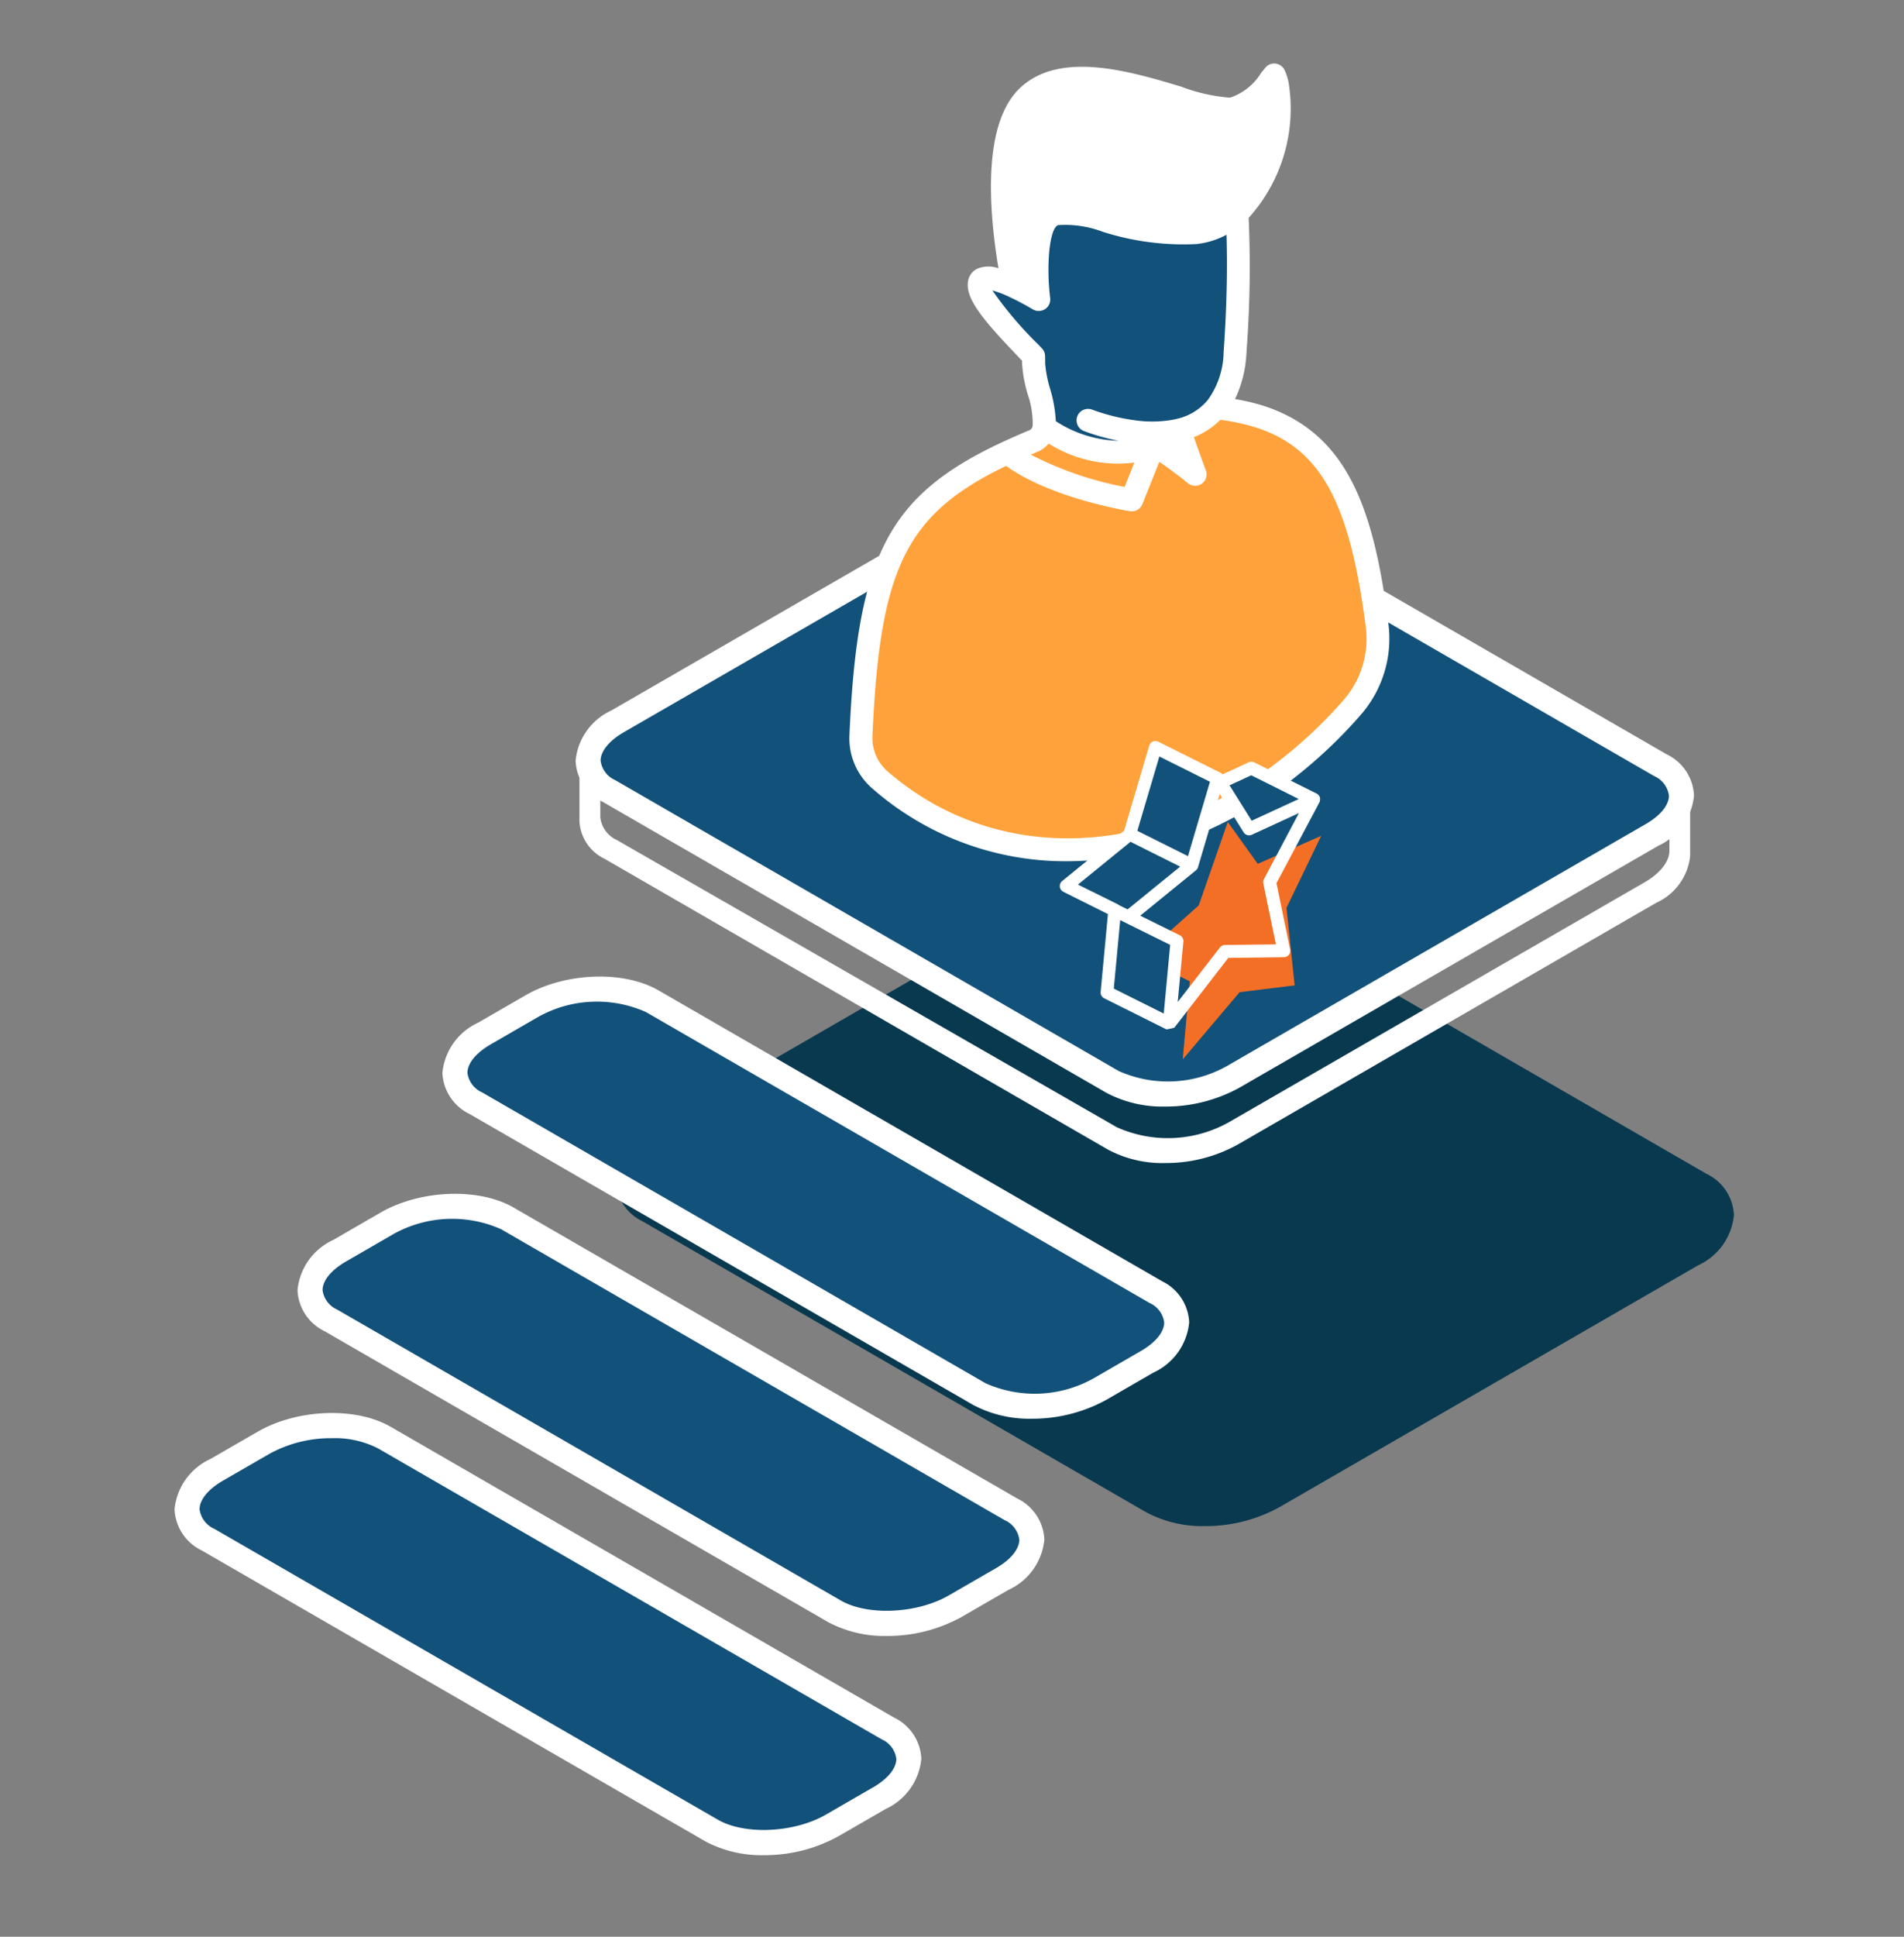
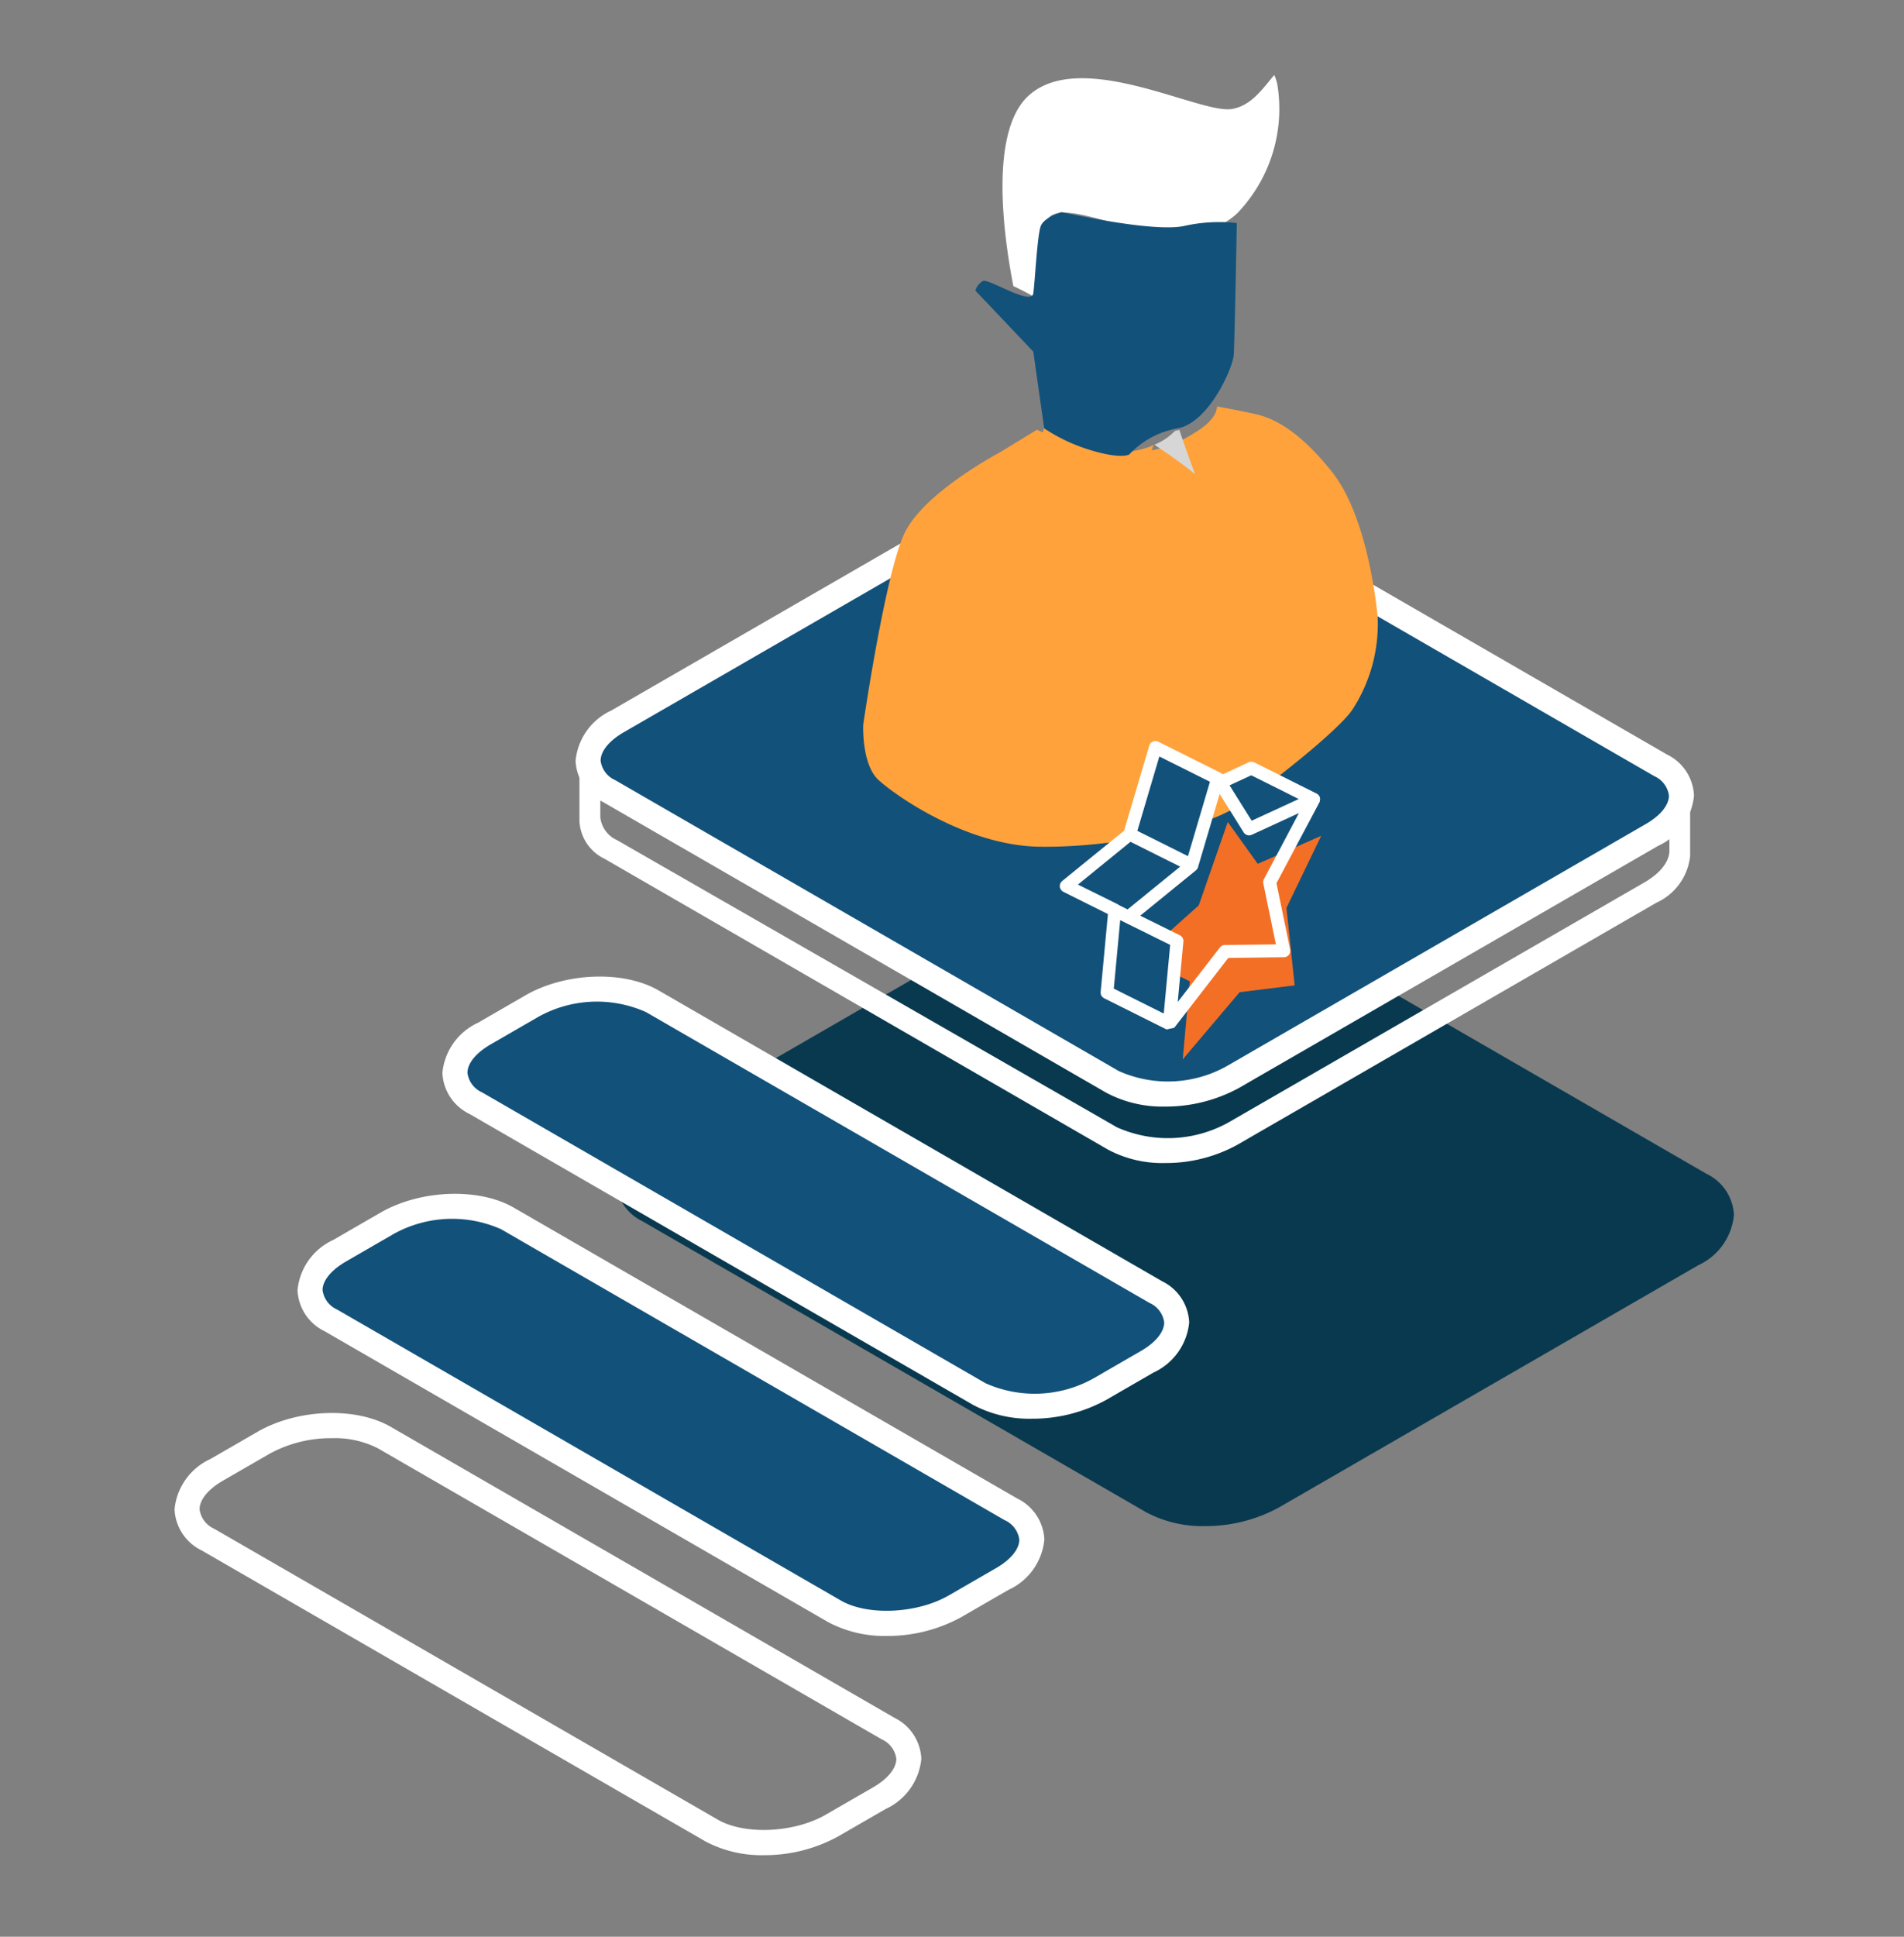
<svg xmlns="http://www.w3.org/2000/svg" id="img-people-beremarkable" width="120" height="122" viewBox="0 0 120 122">
  <rect x="0" y="0" width="120" height="122" fill="#808080" stroke="none" />
  <rect id="Rectangle_4154" data-name="Rectangle 4154" width="120" height="122" fill="#fff" opacity="0" />
  <g id="Group_4737" data-name="Group 4737" transform="translate(-3653.547 -3971.658)">
    <path id="Path_25014" data-name="Path 25014" d="M3761.826,4046.9l-31.737-18.325c-2.2-1.267-5.888-1.127-8.387.318l-26.4,15.239a3.885,3.885,0,0,0-2.255,3.167,3.013,3.013,0,0,0,1.71,2.588l31.736,18.324a7.546,7.546,0,0,0,3.7.871,9.63,9.63,0,0,0,4.686-1.186l26.4-15.242a3.884,3.884,0,0,0,2.256-3.166A3.024,3.024,0,0,0,3761.826,4046.9Z" transform="translate(-0.707 -1.291)" fill="#09394f" />
    <g id="Group_4701" data-name="Group 4701" transform="translate(3664.547 3999.995)">
      <g id="Group_4698" data-name="Group 4698" transform="translate(0.79 0.792)">
        <path id="Path_25016" data-name="Path 25016" d="M3758.87,4020.508a2.259,2.259,0,0,1,1.315,1.906,3.124,3.124,0,0,1-1.861,2.482l-26.4,15.242c-2.251,1.3-5.651,1.439-7.6.314l-31.737-18.324a2.255,2.255,0,0,1-1.315-1.9,3.124,3.124,0,0,1,1.861-2.484l26.4-15.237a8.442,8.442,0,0,1,7.6-.318Z" transform="translate(-3666 -4001.425)" fill="#12517a" />
        <path id="Path_25017" data-name="Path 25017" d="M3726.845,4054.535c1.947,1.125,1.706,3.089-.546,4.387l-2.975,1.719c-2.251,1.3-5.651,1.439-7.6.314l-31.736-18.324c-1.95-1.125-1.706-3.089.545-4.388l2.976-1.719c2.252-1.3,5.651-1.439,7.6-.314Z" transform="translate(-3665.786 -4002.27)" fill="#12517a" />
        <path id="Path_25018" data-name="Path 25018" d="M3717.48,4068c1.947,1.122,1.7,3.086-.545,4.384l-2.979,1.719c-2.248,1.3-5.651,1.439-7.6.317l-31.74-18.324c-1.947-1.125-1.7-3.089.549-4.388l2.977-1.719c2.25-1.3,5.651-1.439,7.6-.318Z" transform="translate(-3665.554 -4002.603)" fill="#12517a" />
-         <path id="Path_25019" data-name="Path 25019" d="M3709.533,4082.55c1.948,1.125,1.7,3.091-.545,4.388l-2.979,1.72c-2.248,1.3-5.651,1.439-7.6.314l-31.739-18.325c-1.948-1.125-1.7-3.089.545-4.387l2.979-1.719c2.247-1.3,5.651-1.439,7.6-.314Z" transform="translate(-3665.357 -4002.964)" fill="#12517a" />
      </g>
      <g id="Group_4700" data-name="Group 4700">
        <g id="Group_4699" data-name="Group 4699" transform="translate(0 33.18)">
          <path id="Path_25020" data-name="Path 25020" d="M3709.908,4082.021l-31.74-18.325c-2.2-1.27-5.881-1.131-8.387.314l-2.979,1.72a3.888,3.888,0,0,0-2.254,3.165,3.023,3.023,0,0,0,1.709,2.59l31.74,18.324a7.539,7.539,0,0,0,3.7.873,9.638,9.638,0,0,0,4.684-1.187l2.978-1.719a3.887,3.887,0,0,0,2.255-3.166A3.023,3.023,0,0,0,3709.908,4082.021Zm.131,2.589c0,.6-.535,1.261-1.466,1.8l-2.979,1.719c-1.992,1.15-5.112,1.294-6.809.314l-31.739-18.324a1.566,1.566,0,0,1-.921-1.223c0-.6.534-1.26,1.465-1.8l2.98-1.719a8.041,8.041,0,0,1,3.911-.962,5.939,5.939,0,0,1,2.9.647l31.739,18.324A1.566,1.566,0,0,1,3710.039,4084.61Z" transform="translate(-3664.547 -4035.337)" fill="#fff" />
          <path id="Path_25021" data-name="Path 25021" d="M3717.856,4067.863l-31.741-18.328c-2.2-1.267-5.882-1.125-8.387.318l-2.975,1.719a3.888,3.888,0,0,0-2.258,3.166,3.018,3.018,0,0,0,1.708,2.589l31.74,18.325a7.546,7.546,0,0,0,3.7.869,9.648,9.648,0,0,0,4.688-1.187l2.978-1.719a3.883,3.883,0,0,0,2.255-3.167A3.018,3.018,0,0,0,3717.856,4067.863Zm.13,2.586c0,.6-.533,1.26-1.465,1.8l-2.979,1.719c-1.994,1.151-5.112,1.3-6.809.318l-31.74-18.325a1.562,1.562,0,0,1-.919-1.222c0-.6.536-1.26,1.469-1.8l2.975-1.72a7.6,7.6,0,0,1,6.809-.318l31.74,18.329A1.56,1.56,0,0,1,3717.985,4070.449Z" transform="translate(-3664.744 -4034.986)" fill="#fff" />
          <path id="Path_25022" data-name="Path 25022" d="M3727.219,4053.831l-31.74-18.324c-2.2-1.271-5.883-1.133-8.388.313l-2.975,1.719a3.885,3.885,0,0,0-2.258,3.165,3.023,3.023,0,0,0,1.712,2.59l31.736,18.325a7.558,7.558,0,0,0,3.7.87,9.655,9.655,0,0,0,4.686-1.184l2.976-1.72a3.885,3.885,0,0,0,2.256-3.162A3.025,3.025,0,0,0,3727.219,4053.831Zm.131,2.591c0,.6-.534,1.26-1.466,1.8l-2.975,1.72a7.6,7.6,0,0,1-6.814.315l-31.736-18.325a1.565,1.565,0,0,1-.922-1.224c0-.605.534-1.26,1.468-1.8l2.975-1.72a7.589,7.589,0,0,1,6.809-.314l31.74,18.324A1.563,1.563,0,0,1,3727.35,4056.422Z" transform="translate(-3664.976 -4034.638)" fill="#fff" />
        </g>
        <path id="Path_25023" data-name="Path 25023" d="M3759.245,4019.8l-31.738-18.325c-2.2-1.267-5.888-1.127-8.385.318l-26.4,15.238a3.89,3.89,0,0,0-2.255,3.168,3.014,3.014,0,0,0,1.71,2.588l31.736,18.324a7.548,7.548,0,0,0,3.7.871,9.639,9.639,0,0,0,4.687-1.186l26.4-15.24a3.888,3.888,0,0,0,2.255-3.167A3.025,3.025,0,0,0,3759.245,4019.8Zm.131,2.589c0,.607-.533,1.261-1.466,1.8l-26.395,15.241a7.6,7.6,0,0,1-6.814.314l-31.738-18.325a1.555,1.555,0,0,1-.919-1.219c0-.606.535-1.263,1.466-1.8l26.4-15.239a8,8,0,0,1,3.9-.977,5.943,5.943,0,0,1,2.905.66l31.736,18.324A1.564,1.564,0,0,1,3759.375,4022.393Z" transform="translate(-3665.19 -4000.614)" fill="#fff" />
        <path id="Path_25024" data-name="Path 25024" d="M3727.623,4046.023a7.277,7.277,0,0,1-3.583-.838l-31.736-18.324a2.782,2.782,0,0,1-1.588-2.378v-3.8a.545.545,0,0,1,.546-.545,1.016,1.016,0,0,1,.769.777l0,3.328a1.779,1.779,0,0,0,1.042,1.433l31.513,18.093a7.871,7.871,0,0,0,7.058-.315l26.179-15.1c1.01-.583,1.588-1.315,1.588-2.01l0-3.329a.9.9,0,0,1,.762-.687.546.546,0,0,1,.545.545v3.8a3.656,3.656,0,0,1-2.134,2.955l-26.395,15.241A9.343,9.343,0,0,1,3727.623,4046.023Z" transform="translate(-3665.196 -4001.098)" fill="#fff" />
      </g>
    </g>
    <g id="Group_4703" data-name="Group 4703" transform="translate(3707.083 3975.658)">
      <g id="Group_4702" data-name="Group 4702" transform="translate(0.864 0.722)">
        <path id="Path_25025" data-name="Path 25025" d="M3717.678,4000.7s-4.785,2.514-6.015,5.085-2.609,12.075-2.609,12.075-.112,2.5.969,3.486,5.557,4.141,10.174,4.2,10.33-1.128,12.506-2.59,6.314-4.764,7.172-6.031a9.885,9.885,0,0,0,1.6-5.9c-.224-2.188-.969-6.7-2.87-9.083s-3.466-3.354-4.845-3.653-2.413-.476-2.413-.476.087.781-1.378,1.635a7.577,7.577,0,0,1-4.771,1.247,18.61,18.61,0,0,1-5.2-1.415Z" transform="translate(-3709.05 -3976.93)" fill="#ffa23b" />
-         <path id="Path_25026" data-name="Path 25026" d="M3727.842,4000.266l-.016.039.045-.021Z" transform="translate(-3709.516 -3976.991)" fill="#d7d6d6" />
        <path id="Path_25027" data-name="Path 25027" d="M3729.17,3999.389a3.8,3.8,0,0,1-1.3.872c.152.1.876.578,1.614,1.117.332.245.668.5.953.745,0,0-.513-1.372-.993-2.8C3729.355,3999.35,3729.263,3999.371,3729.17,3999.389Z" transform="translate(-3709.517 -3976.968)" fill="#d7d6d6" />
        <path id="Path_25028" data-name="Path 25028" d="M3719.688,3977.716c-2.469,2.272-1.564,8.815-.948,11.982a17.984,17.984,0,0,1,1.6.846s-.563-4.7.913-5.349,5.22,1.522,8.96,1.131a4.655,4.655,0,0,0,2.623-1.2,9.484,9.484,0,0,0,2.553-8.061,2.529,2.529,0,0,0-.207-.664c-.765.916-1.459,1.933-2.664,2.141C3730.518,3978.889,3722.992,3974.671,3719.688,3977.716Z" transform="translate(-3709.274 -3976.399)" fill="#fff" />
        <path id="Path_25029" data-name="Path 25029" d="M3718.378,4000.741l.009.021c2.607,2.131,7.82,2.969,7.82,2.969l1.385-3.453c-1.368.595-3.736.939-6.911-1.1a1.067,1.067,0,0,1-.67.851Q3719.152,4000.383,3718.378,4000.741Z" transform="translate(-3709.282 -3976.964)" fill="#ffa23b" />
        <path id="Path_25197" data-name="Path 25197" d="M12.51,8.64s5.711,1.291,7.689.879a10.182,10.182,0,0,1,3.352-.192s-.139,7.47-.193,8.294-1.564,4.284-3.542,4.641a5.466,5.466,0,0,0-3.049,1.648s-.5.3-2.335-.247a11.028,11.028,0,0,1-3.021-1.4l-.687-4.834L7.073,13.583a1.056,1.056,0,0,1,.466-.6c.357-.192,3.075,1.593,3.186.769s.249-3.653.468-4.229S12.51,8.64,12.51,8.64Z" fill="#12517a" />
      </g>
-       <path id="Path_25030" data-name="Path 25030" d="M3742.138,4010.979c-.9-7.116-2.5-11.886-7.647-13.682a12.691,12.691,0,0,0-2.026-.5,7.458,7.458,0,0,0,.717-2.834c.012-.139.019-.273.027-.407a70.858,70.858,0,0,0,.118-8.175,10.274,10.274,0,0,0,2.528-8.451,3.258,3.258,0,0,0-.264-.854.713.713,0,0,0-.558-.409.7.7,0,0,0-.651.251l-.271.331a3.632,3.632,0,0,1-1.964,1.561,10.923,10.923,0,0,1-3.055-.687c-3.21-.965-7.612-2.288-10.139.043-2.335,2.148-2.071,7.3-1.395,11.393a1.872,1.872,0,0,0-1.351.031,1.06,1.06,0,0,0-.561.751c-.232,1.17,1.125,2.662,3.36,5l.041.042v.188a8.5,8.5,0,0,0,.359,1.939,5.667,5.667,0,0,1,.308,1.946.354.354,0,0,1-.238.316c-.579.242-1.136.487-1.659.729-7.177,3.339-9.162,7.137-9.652,18.47a4.174,4.174,0,0,0,1.438,3.352,18.479,18.479,0,0,0,12.3,4.587h0a21.589,21.589,0,0,0,8.652-1.868,26.227,26.227,0,0,0,5.465-3.243,30.392,30.392,0,0,0,4.361-4.1A7.3,7.3,0,0,0,3742.138,4010.979Zm-12.247-25.388a15.4,15.4,0,0,1-5.391-.729c-1.6-.42-2.864-.752-3.784-.344-1.312.58-1.525,2.809-1.444,4.737-.045-.024-.09-.046-.136-.068-.505-2.724-1.372-8.962.8-10.958,1.925-1.771,5.867-.586,8.751.278a10.044,10.044,0,0,0,3.713.727,3.786,3.786,0,0,0,2.123-1.243,8.522,8.522,0,0,1-2.408,6.578A3.915,3.915,0,0,1,3729.891,3985.59Zm-9.4,5.543a.727.727,0,0,0,.325-.693c-.262-2.18-.029-4.374.488-4.6a6.656,6.656,0,0,1,2.834.421,16.7,16.7,0,0,0,5.909.769,5.132,5.132,0,0,0,1.882-.586c.065,2.117.013,4.478-.155,7.022l-.027.394a5.271,5.271,0,0,1-.978,2.968,3.52,3.52,0,0,1-1.982,1.216c-.079.019-.161.038-.24.053a7.547,7.547,0,0,1-2.426.029,12.576,12.576,0,0,1-2.651-.661.721.721,0,0,0-.551.007.723.723,0,0,0-.38.948.72.72,0,0,0,.4.387,13.438,13.438,0,0,0,2.2.619,7.621,7.621,0,0,1-3.966-1.237,8.606,8.606,0,0,0-.361-2.04,7.61,7.61,0,0,1-.312-1.588s0-.374-.006-.485a.727.727,0,0,0-.2-.479l-.245-.256a23.549,23.549,0,0,1-2.876-3.389,6.393,6.393,0,0,1,1.032.39,17.176,17.176,0,0,1,1.523.806A.73.73,0,0,0,3720.487,3991.133Zm.233,8.469a8.208,8.208,0,0,0,5.4,1.193l-.616,1.535a21.67,21.67,0,0,1-5.909-2.032c.143-.062.288-.127.439-.189A1.739,1.739,0,0,0,3720.72,3999.6Zm5.9,3.814,1.07-2.666c.252.173.547.38.842.6l.037.03c.363.264.669.5.91.709a.739.739,0,0,0,.883.043.726.726,0,0,0,.255-.861c-.051-.136-.383-1.033-.746-2.077a4.817,4.817,0,0,0,1.663-1.089,12.133,12.133,0,0,1,2.479.559c3.892,1.358,5.7,4.747,6.69,12.5a5.856,5.856,0,0,1-1.4,4.593,28.977,28.977,0,0,1-4.154,3.9,24.7,24.7,0,0,1-5.163,3.063c-6.914,3.013-14.178,2.087-19.432-2.482a2.779,2.779,0,0,1-.944-2.2c.459-10.611,2.118-13.994,8.425-17.034,2.8,2.029,7.6,2.822,7.8,2.854A.712.712,0,0,0,3726.623,4003.416Z" transform="translate(-3708.165 -3975.658)" fill="#fff" />
    </g>
    <path id="Path_25031" data-name="Path 25031" d="M3731.292,4021.948l-1.458,5.367-3.41,3.5,3.182,1.309-.1,4.933,3.28-4.472,3.429-.67-.857-4.83,1.865-4.68-3.864,2.039Z" transform="matrix(0.998, 0.07, -0.07, 0.998, 288.635, -251.657)" fill="#f36f25" />
    <g id="Group_4704" data-name="Group 4704" transform="matrix(0.996, 0.087, -0.087, 0.996, 3721.17, 4017.872)">
      <path id="Path_25032" data-name="Path 25032" d="M3737.11,4022.364l-4.155-1.624-1.82,1.005-4.126-1.565-1.262,5.351-3.53,3.729,3.385,1.382-.363,4.78s4.149,1.9,4.149,1.794.109-5.132.109-5.132l-3.32-1.442,3.787-3.6,1.207-4.861,2.075,2.221Z" transform="translate(-3721.784 -4019.634)" fill="#12517a" />
      <path id="Path_25033" data-name="Path 25033" d="M3730.55,4027.6a.462.462,0,0,0,.029-.078.414.414,0,0,1-.017.057A.247.247,0,0,1,3730.55,4027.6Z" transform="translate(-3721.99 -4019.816)" fill="#fff" />
      <path id="Path_25034" data-name="Path 25034" d="M3737.645,4022.336v-.006a.421.421,0,0,0-.021-.068l-.01-.019a.23.23,0,0,0-.024-.044l-.014-.021a.33.33,0,0,0-.03-.036l-.019-.02a.353.353,0,0,0-.044-.035l-.014-.01a.4.4,0,0,0-.064-.034h0l-.005,0-4.082-1.613a.4.4,0,0,0-.35.024l-1.574.9a.326.326,0,0,0-.034-.028l-.019-.015a.372.372,0,0,0-.075-.042h0l-.009,0-4.084-1.612a.408.408,0,0,0-.343.021.4.4,0,0,0-.2.276l-1.113,5.472-3.617,3.507,0,0a.431.431,0,0,0-.059.073l-.012.021a.327.327,0,0,0-.027.063.17.17,0,0,0-.009.031.364.364,0,0,0-.012.062l0,.03a.365.365,0,0,0,.006.078l0,.014a.418.418,0,0,0,.029.088l.012.021a.433.433,0,0,0,.037.057l.019.022a.44.44,0,0,0,.05.045l.019.016a.379.379,0,0,0,.083.046h0l2.921,1.153-.03,4.926a.406.406,0,0,0,.256.38l4.083,1.612.015,0,.459-.143c.005-.006.012-.012.017-.019l.078-.121h0l2.921-4.542,3.491-.349a.405.405,0,0,0,.348-.52l-1.222-4.086,2.253-5.31,0-.007.006-.017a.322.322,0,0,0,.016-.055l0-.024a.453.453,0,0,0,0-.051v-.023A.363.363,0,0,0,3737.645,4022.336Zm-6.829-.983a.41.41,0,0,0-.108.2A.41.41,0,0,1,3730.816,4021.353Zm-.171.538Zm-3.322-1.311,3.316,1.309-.011.054-.962,4.735.451.177a.4.4,0,0,1,.172.131.4.4,0,0,0-.172-.131l-.451-.177-.071.351.071-.351-3.317-1.311Zm-1.726,9.548a.386.386,0,0,0-.09-.05l-2.594-1.012,3.066-2.973,3.255,1.286h0l.438.173-.438-.173-3.068,2.973h0l-.569-.224Zm3.412,6.549-.016.007-3.258-1.285.027-4.334.35.139h0l2.923,1.141Zm5.555-8.974a.408.408,0,0,0-.016.275l1.124,3.755-3.2.319a.408.408,0,0,0-.3.184l-2.349,3.653.024-3.82a.408.408,0,0,0-.259-.381l-2.594-1.011,3.253-3.154c.006-.006.009-.013.014-.018a.549.549,0,0,0,.037-.048.4.4,0,0,0,.031-.054.479.479,0,0,0,.029-.078.507.507,0,0,0,.01-.072.507.507,0,0,1-.01.072l0-.012.958-4.713,1.715,2.278a.407.407,0,0,0,.526.108l2.841-1.621Zm1.75-5.221-2.841,1.622-1.584-2.1,1.31-.748,3.115,1.23h0l.393.156Z" transform="translate(-3721.772 -4019.62)" fill="#fff" />
    </g>
  </g>
</svg>